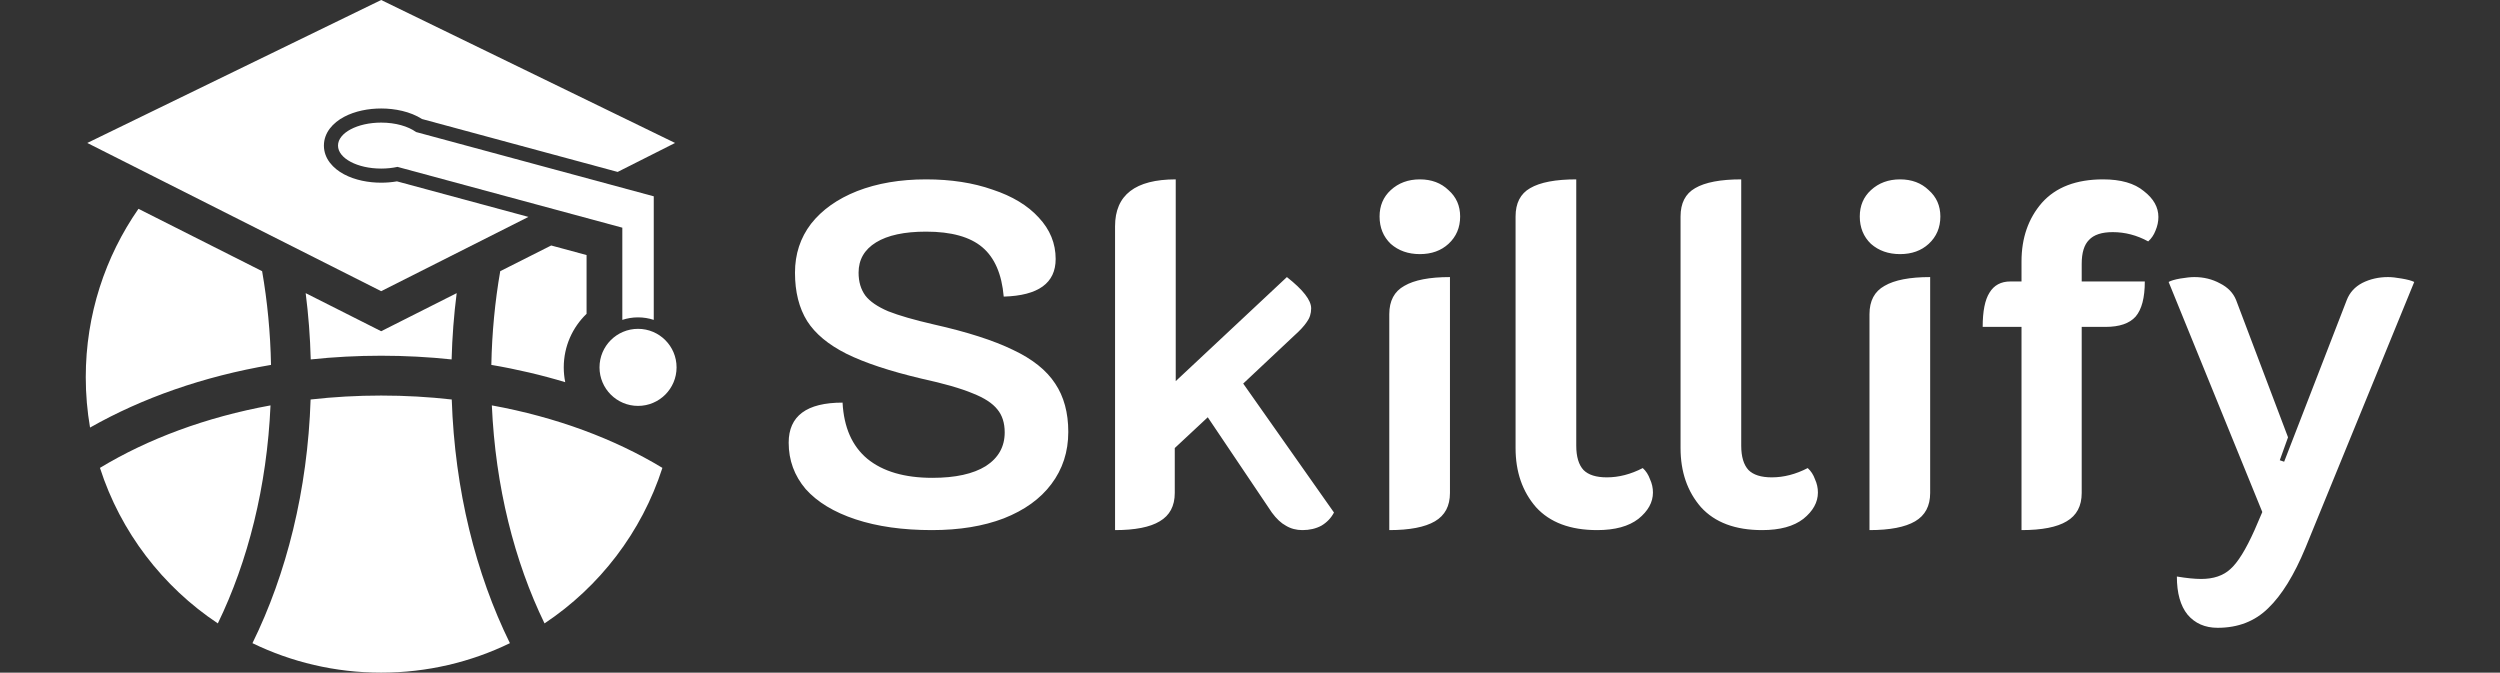
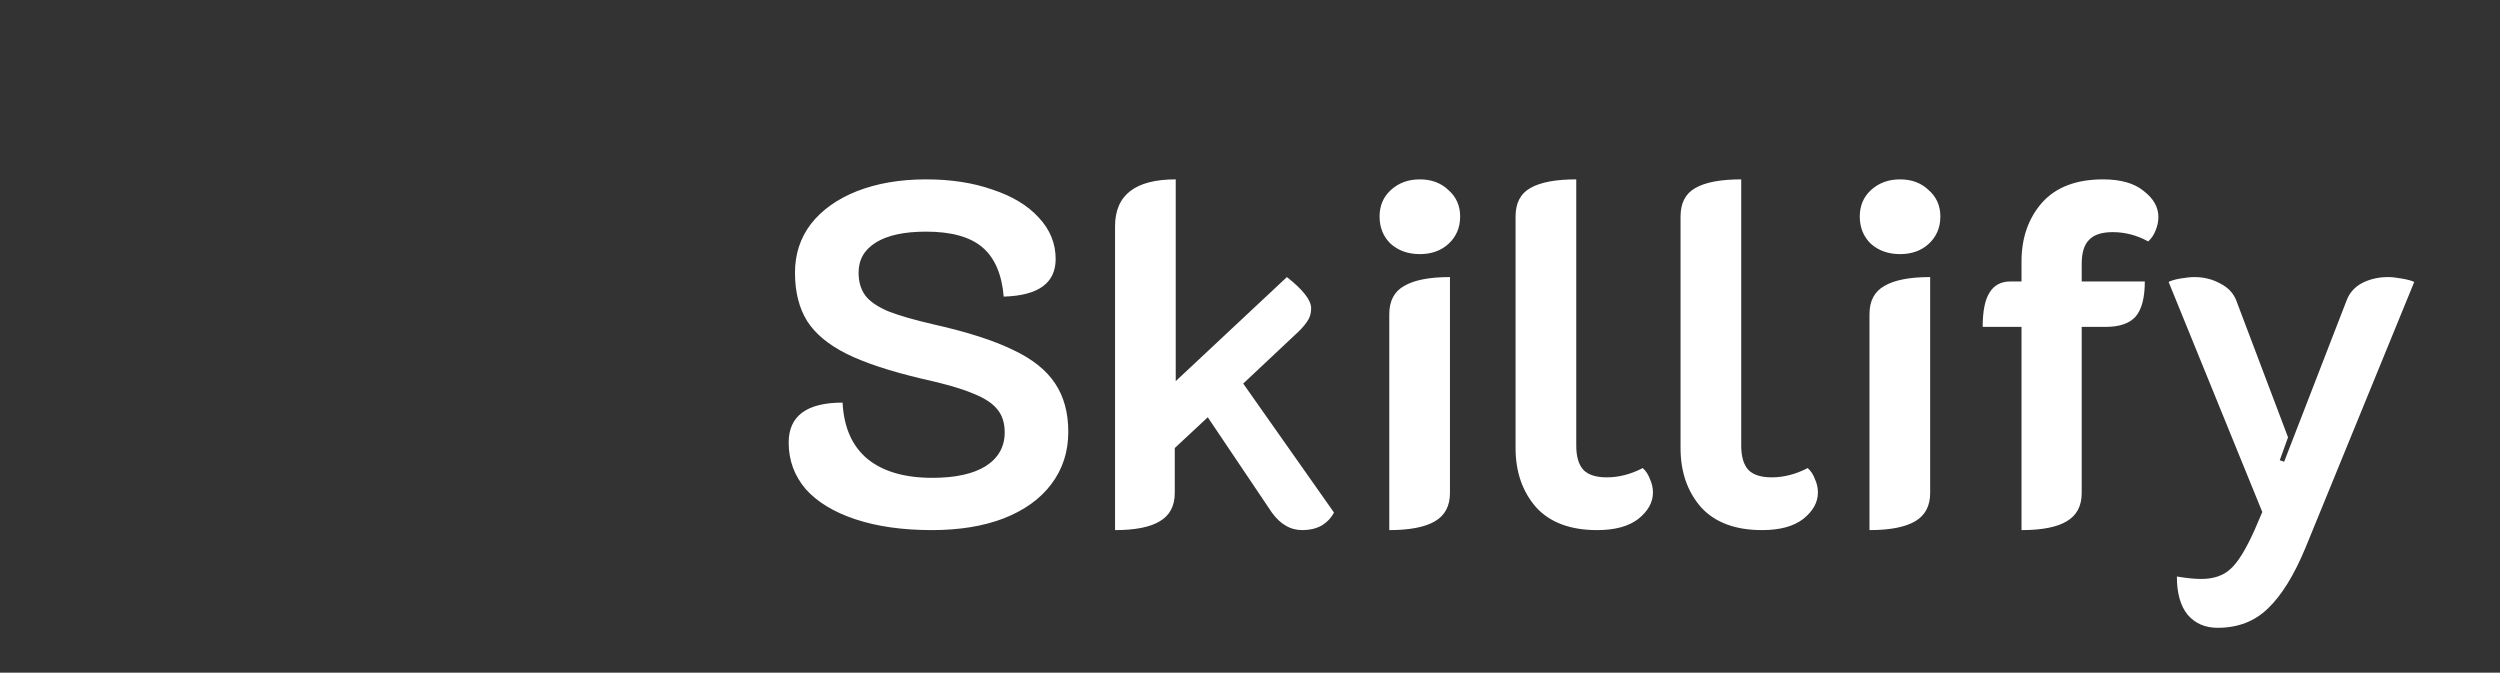
<svg xmlns="http://www.w3.org/2000/svg" width="223" height="60" viewBox="0 0 223 60" fill="none">
  <rect x="0" y="0" width="223" height="60" fill="#333333" stroke="none" />
-   <path fill-rule="evenodd" clip-rule="evenodd" d="M50.419 34.091C48.31 33.454 46.106 32.936 43.827 32.549C43.883 29.667 44.155 26.869 44.621 24.189L49.166 21.897L52.322 22.751V27.992C51.068 29.198 50.287 30.893 50.287 32.769C50.287 33.222 50.332 33.664 50.419 34.091ZM40.284 32.061C38.236 31.843 36.137 31.73 34.001 31.73C31.865 31.73 29.767 31.843 27.718 32.061C27.665 30.05 27.512 28.075 27.266 26.148L34.001 29.545L40.736 26.148C40.49 28.075 40.337 30.05 40.284 32.061ZM24.175 32.549C18.152 33.571 12.657 35.512 8.032 38.139C7.782 36.679 7.65 35.18 7.65 33.649C7.65 28.065 9.388 22.888 12.351 18.626L23.381 24.189C23.847 26.869 24.12 29.667 24.175 32.549ZM59.087 41.734C57.241 47.466 53.486 52.339 48.571 55.607C45.887 50.077 44.192 43.405 43.872 36.161C49.613 37.207 54.8 39.142 59.087 41.734ZM45.484 57.371C42.013 59.055 38.118 60 34.001 60C29.884 60 25.989 59.055 22.518 57.371C25.555 51.197 27.44 43.722 27.706 35.635C29.752 35.404 31.855 35.283 34.001 35.283C36.147 35.283 38.25 35.404 40.296 35.635C40.563 43.722 42.447 51.197 45.484 57.371ZM19.431 55.607C14.516 52.339 10.761 47.466 8.916 41.734C13.202 39.142 18.39 37.207 24.13 36.161C23.81 43.405 22.116 50.077 19.431 55.607Z" fill="white" />
-   <path fill-rule="evenodd" clip-rule="evenodd" d="M34.001 0L60.217 12.752L55.094 15.336L37.644 10.617C36.596 9.944 35.219 9.677 34.001 9.677C32.884 9.677 31.68 9.897 30.686 10.426C29.712 10.945 28.892 11.819 28.892 12.986C28.892 14.154 29.712 15.028 30.686 15.547C31.68 16.076 32.884 16.296 34.001 16.296C34.472 16.296 34.945 16.258 35.41 16.177L47.137 19.348L34.001 25.973L7.786 12.752L34.001 0Z" fill="white" />
-   <path fill-rule="evenodd" clip-rule="evenodd" d="M34.001 10.936C35.278 10.936 36.41 11.267 37.111 11.777L58.315 17.511V28.534C57.874 28.388 57.403 28.309 56.913 28.309C56.424 28.309 55.952 28.388 55.511 28.534V20.309L35.456 14.886C35.007 14.983 34.516 15.037 34.001 15.037C31.874 15.037 30.15 14.119 30.15 12.986C30.15 11.854 31.874 10.936 34.001 10.936Z" fill="white" />
-   <path d="M56.913 36.206C58.812 36.206 60.35 34.667 60.35 32.769C60.35 30.871 58.812 29.332 56.913 29.332C55.015 29.332 53.476 30.871 53.476 32.769C53.476 34.667 55.015 36.206 56.913 36.206Z" fill="white" />
  <path d="M83.124 47.285C80.526 47.285 78.26 46.966 76.326 46.327C74.392 45.688 72.905 44.787 71.866 43.625C70.856 42.434 70.35 41.054 70.35 39.486C70.35 37.104 71.952 35.913 75.157 35.913C75.272 38.121 76.008 39.791 77.365 40.924C78.751 42.057 80.685 42.623 83.167 42.623C85.217 42.623 86.804 42.275 87.93 41.577C89.056 40.851 89.619 39.849 89.619 38.571C89.619 37.728 89.402 37.046 88.969 36.523C88.536 35.971 87.8 35.492 86.761 35.085C85.722 34.649 84.206 34.214 82.215 33.778C79.386 33.11 77.148 32.369 75.503 31.556C73.886 30.742 72.717 29.769 71.996 28.636C71.274 27.474 70.913 26.036 70.913 24.322C70.913 22.667 71.389 21.214 72.342 19.965C73.324 18.716 74.695 17.743 76.456 17.046C78.245 16.349 80.295 16 82.604 16C84.827 16 86.804 16.305 88.536 16.915C90.297 17.496 91.668 18.324 92.65 19.399C93.66 20.474 94.165 21.708 94.165 23.102C94.165 25.252 92.621 26.37 89.532 26.457C89.359 24.453 88.724 22.986 87.627 22.057C86.53 21.127 84.856 20.662 82.604 20.662C80.67 20.662 79.183 20.982 78.144 21.621C77.105 22.26 76.585 23.16 76.585 24.322C76.585 25.136 76.788 25.819 77.192 26.37C77.596 26.893 78.274 27.358 79.227 27.765C80.179 28.142 81.536 28.535 83.297 28.941C86.27 29.609 88.623 30.365 90.355 31.207C92.087 32.02 93.343 33.023 94.122 34.214C94.901 35.376 95.291 36.813 95.291 38.527C95.291 40.299 94.786 41.853 93.775 43.19C92.794 44.497 91.38 45.514 89.532 46.24C87.713 46.937 85.577 47.285 83.124 47.285ZM118.991 45.717C118.731 46.211 118.356 46.603 117.865 46.893C117.374 47.155 116.812 47.285 116.176 47.285C115.628 47.285 115.137 47.155 114.704 46.893C114.271 46.661 113.853 46.269 113.449 45.717L107.733 37.22L104.789 39.965V43.974C104.789 45.136 104.341 45.978 103.446 46.501C102.58 47.024 101.252 47.285 99.463 47.285V20.183C99.463 17.394 101.267 16 104.875 16V33.996L114.791 24.715C116.234 25.848 116.956 26.777 116.956 27.503C116.956 27.968 116.826 28.375 116.566 28.723C116.335 29.072 115.96 29.479 115.44 29.943L110.894 34.214L118.991 45.717ZM126.652 22.667C125.612 22.667 124.746 22.362 124.054 21.752C123.39 21.113 123.058 20.299 123.058 19.311C123.058 18.353 123.39 17.569 124.054 16.959C124.746 16.32 125.612 16 126.652 16C127.691 16 128.542 16.32 129.206 16.959C129.899 17.569 130.245 18.353 130.245 19.311C130.245 20.299 129.899 21.113 129.206 21.752C128.542 22.362 127.691 22.667 126.652 22.667ZM123.924 28.026C123.924 26.835 124.371 25.993 125.266 25.499C126.161 24.976 127.518 24.715 129.336 24.715V43.974C129.336 45.136 128.889 45.978 127.994 46.501C127.099 47.024 125.742 47.285 123.924 47.285V28.026ZM142.464 47.285C140.068 47.285 138.249 46.603 137.008 45.237C135.796 43.843 135.189 42.086 135.189 39.965V19.311C135.189 18.121 135.622 17.278 136.488 16.784C137.383 16.261 138.754 16 140.602 16V39.747C140.602 40.735 140.818 41.461 141.251 41.926C141.684 42.362 142.377 42.58 143.33 42.58C144.398 42.58 145.466 42.304 146.534 41.752C146.823 42.013 147.039 42.347 147.183 42.754C147.357 43.132 147.443 43.524 147.443 43.93C147.443 44.802 147.01 45.586 146.144 46.283C145.278 46.952 144.051 47.285 142.464 47.285ZM157.179 47.285C154.783 47.285 152.964 46.603 151.723 45.237C150.511 43.843 149.905 42.086 149.905 39.965V19.311C149.905 18.121 150.338 17.278 151.204 16.784C152.098 16.261 153.469 16 155.317 16V39.747C155.317 40.735 155.534 41.461 155.966 41.926C156.399 42.362 157.092 42.58 158.045 42.58C159.113 42.58 160.181 42.304 161.249 41.752C161.538 42.013 161.754 42.347 161.899 42.754C162.072 43.132 162.158 43.524 162.158 43.93C162.158 44.802 161.725 45.586 160.859 46.283C159.993 46.952 158.767 47.285 157.179 47.285ZM169.486 22.667C168.447 22.667 167.581 22.362 166.888 21.752C166.224 21.113 165.892 20.299 165.892 19.311C165.892 18.353 166.224 17.569 166.888 16.959C167.581 16.32 168.447 16 169.486 16C170.525 16 171.377 16.32 172.041 16.959C172.734 17.569 173.08 18.353 173.08 19.311C173.08 20.299 172.734 21.113 172.041 21.752C171.377 22.362 170.525 22.667 169.486 22.667ZM166.758 28.026C166.758 26.835 167.206 25.993 168.1 25.499C168.995 24.976 170.352 24.715 172.171 24.715V43.974C172.171 45.136 171.723 45.978 170.828 46.501C169.934 47.024 168.577 47.285 166.758 47.285V28.026ZM180.319 29.159H176.855C176.855 27.765 177.057 26.748 177.461 26.109C177.865 25.441 178.486 25.107 179.323 25.107H180.319V23.32C180.319 21.229 180.925 19.486 182.137 18.091C183.379 16.697 185.197 16 187.593 16C189.181 16 190.393 16.349 191.23 17.046C192.096 17.714 192.529 18.484 192.529 19.355C192.529 19.762 192.443 20.169 192.27 20.575C192.125 20.953 191.909 21.272 191.62 21.534C190.61 20.982 189.556 20.706 188.459 20.706C187.478 20.706 186.771 20.938 186.338 21.403C185.905 21.839 185.688 22.55 185.688 23.538V25.107H191.317C191.317 26.559 191.043 27.605 190.494 28.244C189.946 28.854 189.051 29.159 187.81 29.159H185.688V43.974C185.688 45.136 185.241 45.978 184.346 46.501C183.48 47.024 182.137 47.285 180.319 47.285V29.159ZM197.814 56C196.688 56 195.793 55.608 195.129 54.824C194.494 54.039 194.177 52.906 194.177 51.425C195.043 51.57 195.764 51.643 196.342 51.643C197.439 51.643 198.305 51.352 198.94 50.771C199.604 50.19 200.325 49.028 201.105 47.285L201.798 45.673L193.441 25.15C193.643 25.034 193.989 24.933 194.48 24.845C194.999 24.758 195.418 24.715 195.736 24.715C196.573 24.715 197.338 24.903 198.03 25.281C198.723 25.63 199.2 26.123 199.459 26.762L204.092 39.007L203.356 41.054L203.746 41.185L209.332 26.762C209.591 26.094 210.053 25.586 210.717 25.238C211.41 24.889 212.175 24.715 213.012 24.715C213.33 24.715 213.734 24.758 214.225 24.845C214.744 24.933 215.119 25.034 215.35 25.15L205.651 48.854C204.641 51.294 203.53 53.095 202.317 54.257C201.134 55.419 199.633 56 197.814 56Z" fill="white" />
</svg>